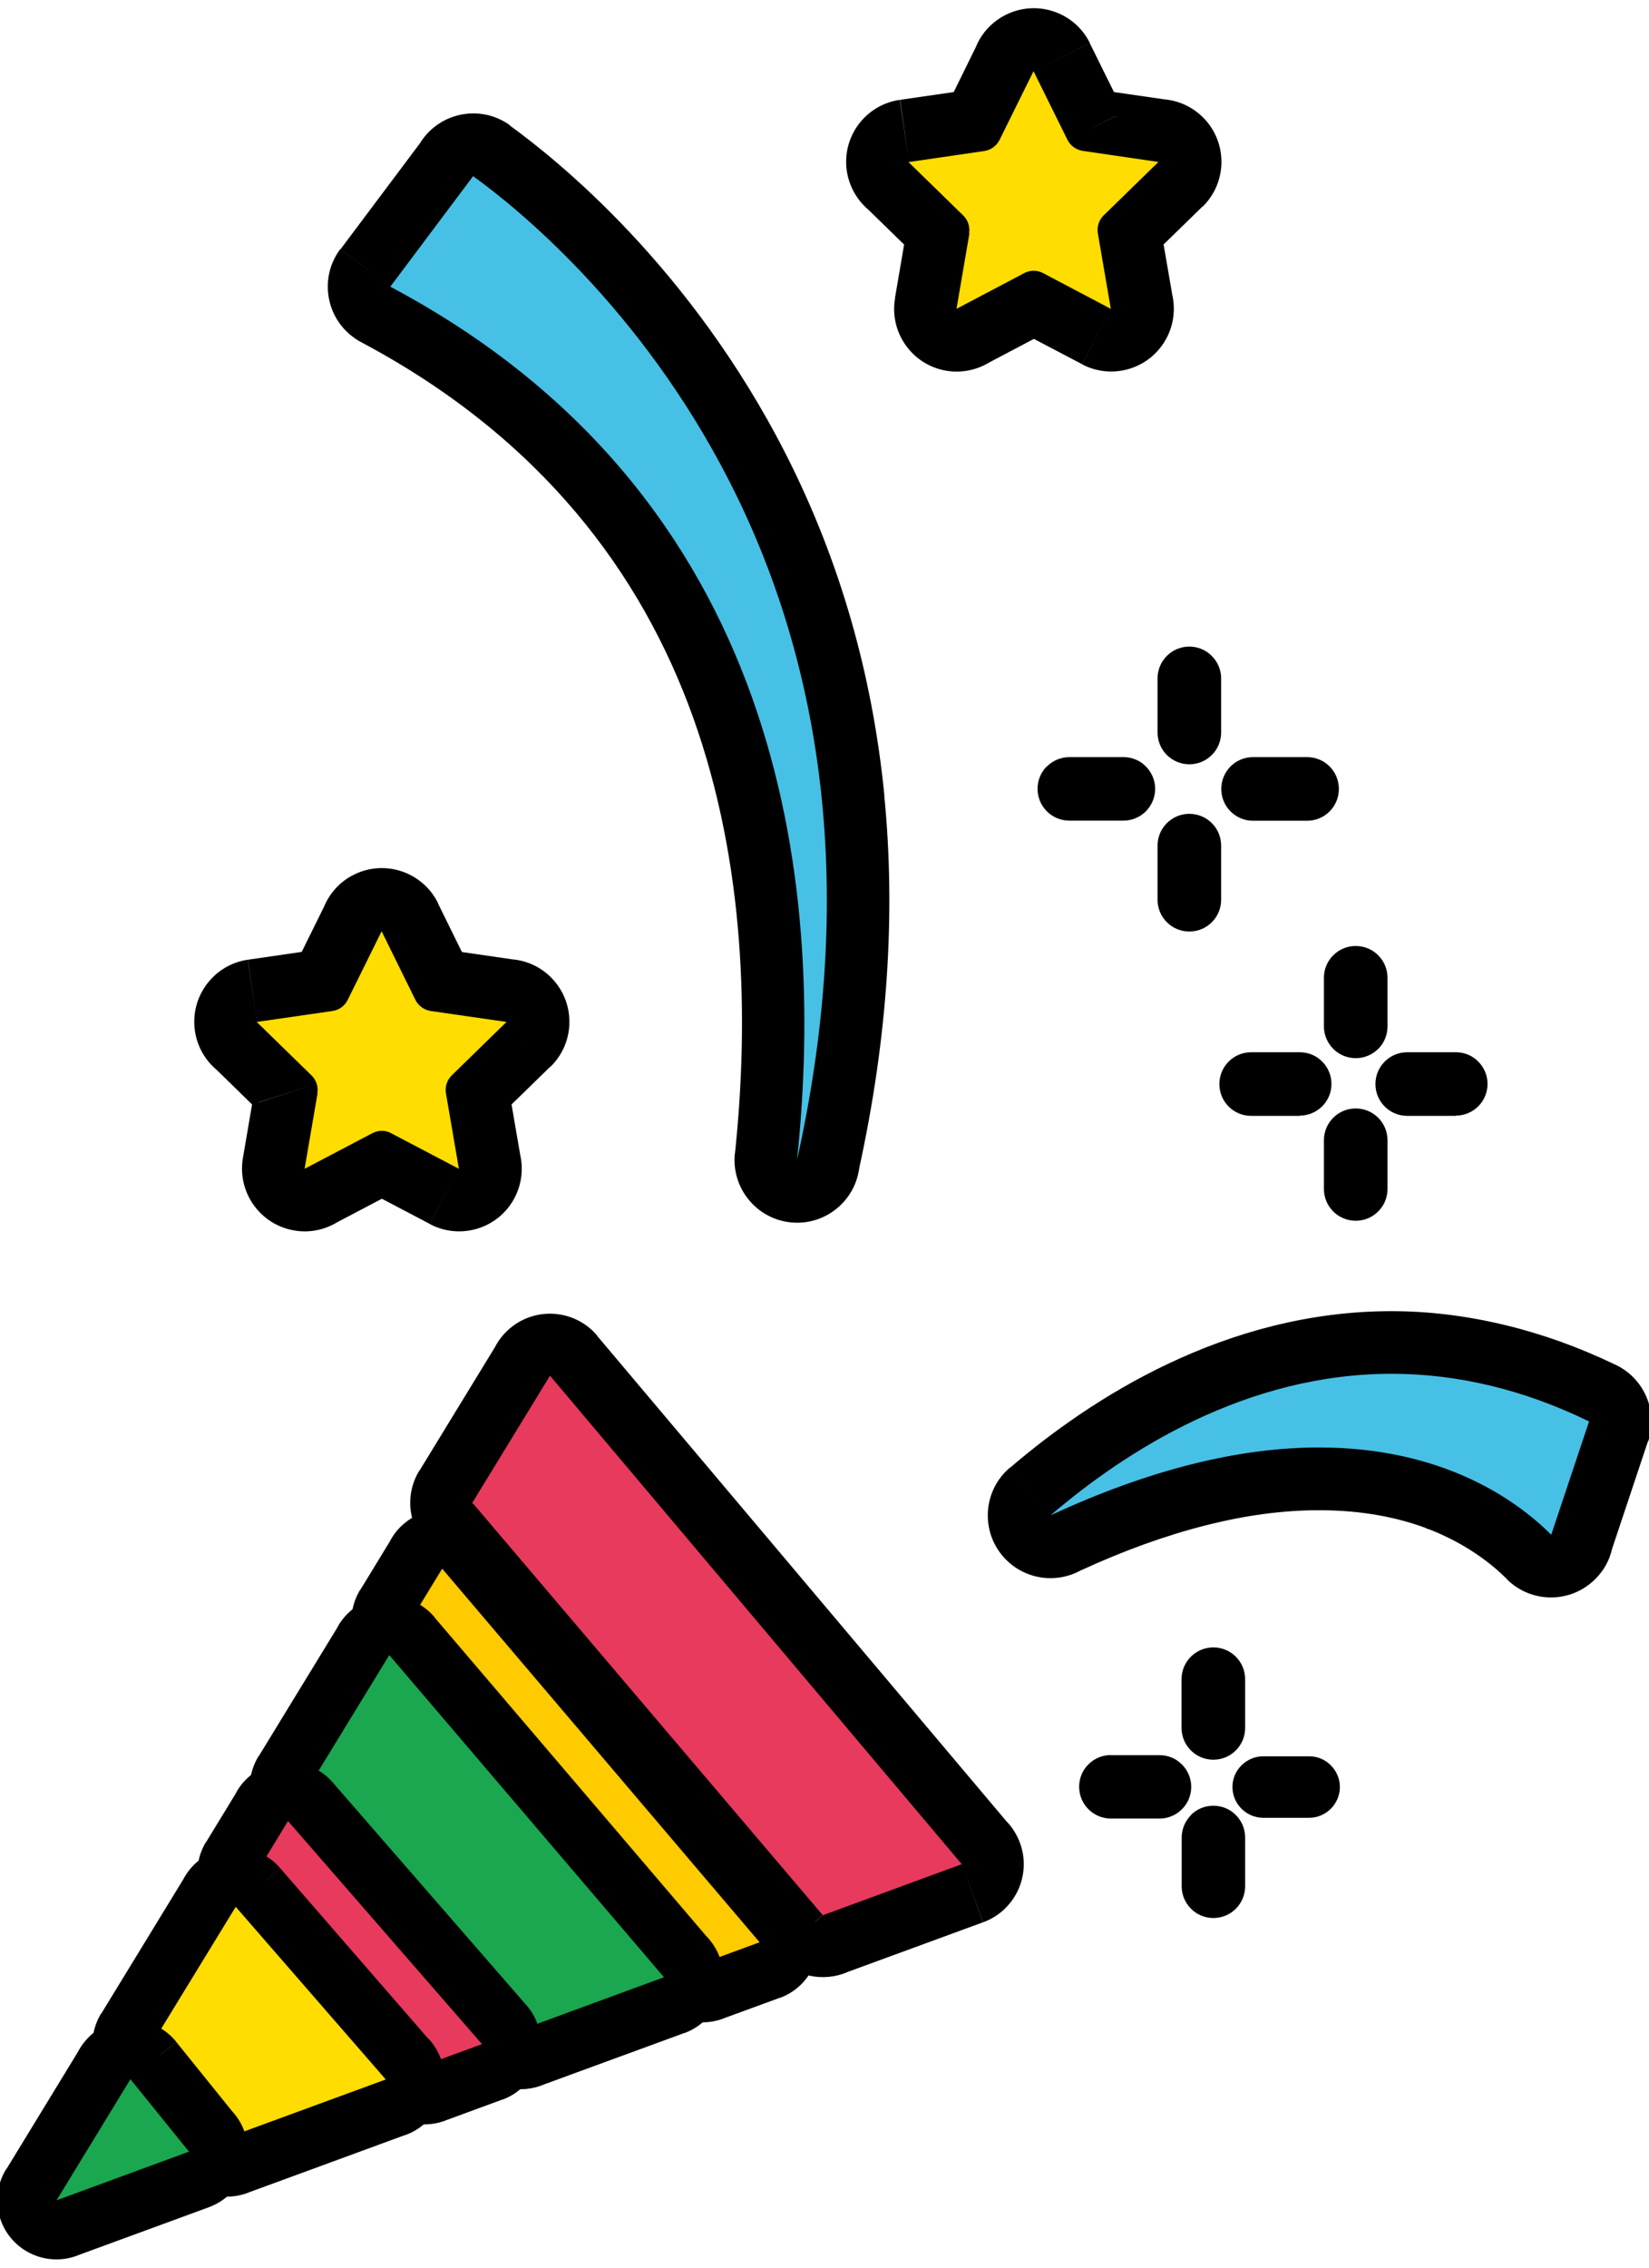
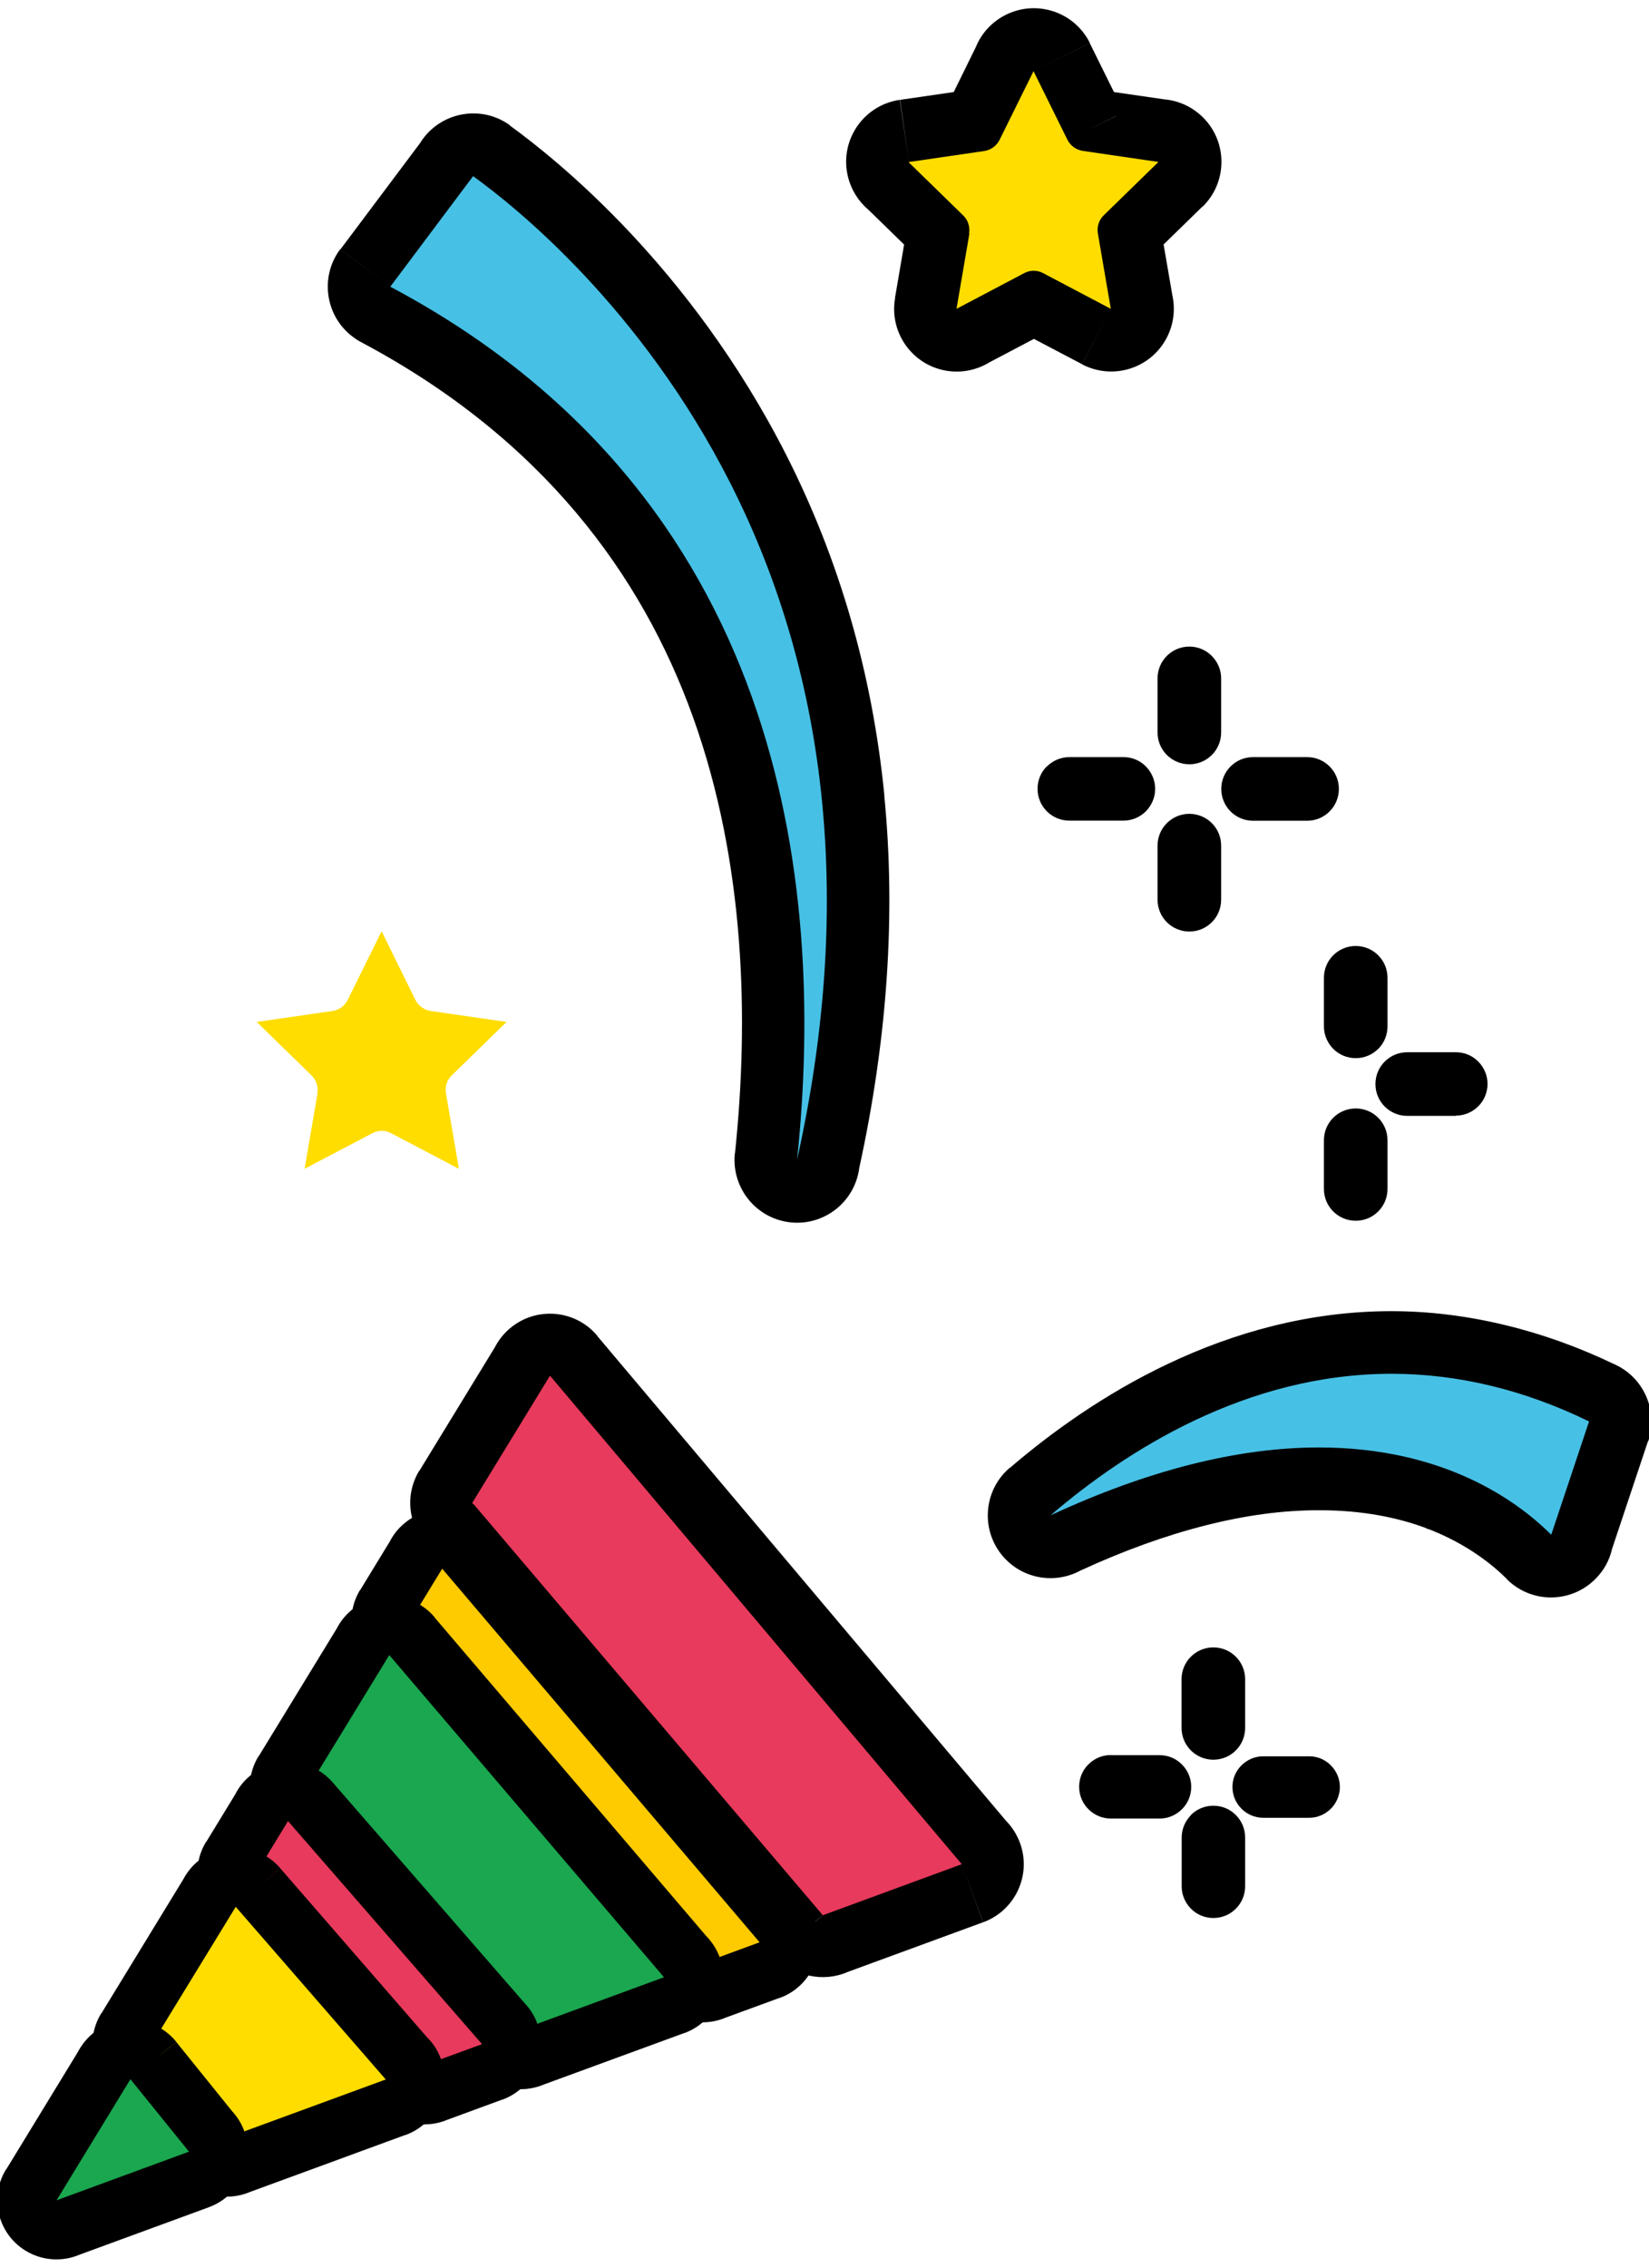
<svg xmlns="http://www.w3.org/2000/svg" xml:space="preserve" width="13.123mm" height="18.034mm" style="shape-rendering:geometricPrecision; text-rendering:geometricPrecision; image-rendering:optimizeQuality; fill-rule:evenodd; clip-rule:evenodd" viewBox="0 0 13.123 18.034">
  <defs>
    <style type="text/css">
   
    .fil1 {fill:#47C0E5}
    .fil2 {fill:#FECA00}
    .fil6 {fill:black}
    .fil3 {fill:#1AA74F}
    .fil4 {fill:#E73A5C}
    .fil5 {fill:#FFDD00}
    .fil0 {fill:black;fill-rule:nonzero}
   
  </style>
  </defs>
  <g id="Warstwa_x0020_1">
    <g id="_261749824">
      <path id="_261746656" class="fil0" d="M7.037 6.326c0.093,0.941 0.026,1.933 -0.199,2.963 -0.035,0.268 -0.277,0.46 -0.546,0.432 -0.274,-0.029 -0.472,-0.274 -0.444,-0.548l0.001 0c0.111,-1.058 0.084,-2.305 -0.334,-3.47 -0.409,-1.139 -1.203,-2.215 -2.63,-2.976 -0.026,-0.013 -0.052,-0.029 -0.077,-0.048 -0.22,-0.165 -0.265,-0.478 -0.1,-0.698l0.399 0.299 -0.397 -0.298 0.633 -0.844c0.006,-0.01 0.012,-0.019 0.019,-0.029 0.161,-0.223 0.473,-0.274 0.696,-0.113l-0.001 0.002c0.184,0.133 0.548,0.417 0.955,0.85 0.407,0.433 0.865,1.022 1.245,1.77 0.426,0.839 0.686,1.746 0.781,2.708zm-3.068 -4.113c-0.039,-0.037 -0.078,-0.071 -0.114,-0.103l-0.015 0.02c0.044,0.028 0.086,0.055 0.129,0.084z" />
      <path id="_426077016" class="fil1" d="M6.343 9.224c0.442,-1.982 0.267,-3.81 -0.531,-5.382 -0.709,-1.397 -1.71,-2.199 -2.047,-2.441l-0.659 0.879c3.116,1.654 3.471,4.711 3.237,6.945z" />
      <path id="_261748120" class="fil0" d="M11.606 11.473l-0.08 0.215 0.081 -0.215 -0.001 -0zm-0.255 0.68c-0.225,-0.084 -0.507,-0.143 -0.855,-0.143 -0.284,0 -0.584,0.04 -0.899,0.12 -0.318,0.08 -0.651,0.2 -0.999,0.36 -0.202,0.11 -0.461,0.068 -0.617,-0.114 -0.179,-0.209 -0.155,-0.524 0.054,-0.703l0.324 0.379 -0.323 -0.378c0.328,-0.281 0.754,-0.589 1.259,-0.828 0.519,-0.246 1.119,-0.419 1.778,-0.419 0.298,0 0.601,0.037 0.906,0.111 0.295,0.071 0.584,0.175 0.866,0.31 0.233,0.102 0.354,0.368 0.272,0.614l-0.002 -0.001 -0.286 0.857c-0.02,0.088 -0.064,0.171 -0.133,0.239 -0.194,0.195 -0.51,0.196 -0.705,0.001l0.001 -0.001c-0.12,-0.119 -0.319,-0.277 -0.613,-0.393 -0.01,-0.003 -0.02,-0.006 -0.03,-0.01l0 -0.001 -0.001 -0 0 -0.001z" />
      <path id="_426076944" class="fil1" d="M10.496 11.511c0.992,0 1.576,0.422 1.849,0.694l0.301 -0.901c-0.517,-0.252 -1.045,-0.379 -1.572,-0.379 -1.157,0 -2.114,0.612 -2.714,1.126 0.774,-0.359 1.49,-0.54 2.136,-0.54z" />
      <path id="_426085800" class="fil0" d="M5.234 15.917l-2.301 -2.697c-0.149,-0.15 -0.182,-0.388 -0.067,-0.577l0.001 0.001 0.235 -0.385c0.027,-0.053 0.065,-0.102 0.114,-0.143 0.198,-0.168 0.495,-0.144 0.663,0.054l-0.358 0.305 0.358 -0.303 2.504 2.946c0.045,0.046 0.081,0.102 0.104,0.166 0.089,0.244 -0.036,0.514 -0.28,0.604l-0 -0.001 -0.429 0.157c-0.185,0.08 -0.407,0.035 -0.544,-0.127l0.001 -0.001z" />
      <polygon id="_426077088" class="fil2" points="3.266,12.889 5.59,15.613 6.045,15.446 3.519,12.475 " />
      <path id="_426079680" class="fil0" d="M2.419 14.266l0.001 -0.001 -0.3 0.26 0.001 0.001 0.299 -0.26zm0.621 -0.106l1.246 1.432 0.204 -0.075 -1.328 -1.556 -0.122 0.2zm0.749 2.293l-1.646 -1.891c-0.165,-0.149 -0.206,-0.398 -0.086,-0.595l0.001 0.001 0.623 -1.019c0.027,-0.053 0.065,-0.101 0.113,-0.142 0.198,-0.169 0.494,-0.145 0.663,0.052l-0.001 0.001 2.163 2.535c0.046,0.047 0.084,0.104 0.108,0.169 0.089,0.244 -0.036,0.514 -0.28,0.604l-0.162 -0.442 0.162 0.441 -1.116 0.409c-0.183,0.079 -0.404,0.036 -0.542,-0.123l0 -0z" />
      <path id="_426076920" class="fil3" d="M2.458 14.212c0.004,0.004 0.009,0.005 0.012,0.009l1.673 1.922 1.141 -0.419 -2.186 -2.562 -0.641 1.048z" />
      <path id="_426079848" class="fil0" d="M3.366 16.433l-0.344 0.298 -1.292 -1.486c-0.168,-0.148 -0.211,-0.4 -0.09,-0.598l0.001 0.001 0.232 -0.38c0.026,-0.052 0.063,-0.1 0.11,-0.14 0.196,-0.171 0.493,-0.15 0.664,0.046l-0 0 1.534 1.763c0.041,0.044 0.074,0.097 0.096,0.158 0.089,0.244 -0.036,0.514 -0.28,0.603l-0 -0.001 -0.433 0.159c-0.183,0.079 -0.404,0.035 -0.542,-0.123l0.345 -0.3z" />
      <path id="_426077592" class="fil4" d="M2.042 14.892c0.003,0.003 0.007,0.004 0.01,0.008l1.325 1.524 0.459 -0.168 -1.544 -1.774 -0.25 0.41z" />
      <path id="_426079824" class="fil0" d="M1.78 16.22l0.18 0.223 0.308 -0.113 -0.326 -0.376 -0.162 0.265zm0.027 0.78l-0.366 0.294 -0.578 -0.715c-0.141,-0.151 -0.171,-0.382 -0.058,-0.567l0.001 0.001 0.651 -1.065c0.027,-0.051 0.063,-0.099 0.109,-0.139 0.196,-0.17 0.493,-0.149 0.663,0.046l-0.355 0.308 0.355 -0.307 1.168 1.344c0.049,0.047 0.087,0.106 0.112,0.174 0.089,0.244 -0.036,0.514 -0.28,0.604l-0.162 -0.442 0.162 0.441 -1.238 0.454c-0.189,0.081 -0.416,0.031 -0.552,-0.137l0.366 -0.295z" />
      <polygon id="_426077640" class="fil5" points="1.207,16.257 1.807,17 3.07,16.537 1.876,15.164 " />
      <path id="_426085656" class="fil0" d="M1.665 17.552l-1.031 0.378c-0.135,0.058 -0.295,0.051 -0.43,-0.031 -0.222,-0.135 -0.292,-0.425 -0.156,-0.647l0.001 0.001 0.571 -0.935c0.029,-0.056 0.07,-0.107 0.122,-0.15 0.202,-0.163 0.498,-0.132 0.661,0.07l-0.366 0.295 0.366 -0.294 0.443 0.549c0.042,0.045 0.076,0.099 0.098,0.16 0.089,0.244 -0.036,0.514 -0.28,0.604l-0 -0.001z" />
      <polygon id="_426077496" class="fil3" points="0.45,17.498 1.504,17.111 1.038,16.535 " />
      <path id="_426080088" class="fil0" d="M4.03 11.547l-0 -0 -0.247 0.381 0.248 -0.381zm-0.377 0.51l0.001 -0.001 -0.261 0.208 0 0 0.26 -0.208zm0.711 -0.155l2.336 2.749 0.125 -0.046 -2.385 -2.828 -0.076 0.125zm2.184 3.328l-0.375 0.317 -2.745 -3.229c-0.173,-0.155 -0.217,-0.417 -0.091,-0.623l0.001 0.001 0.601 -0.983c0.029,-0.056 0.069,-0.107 0.12,-0.15 0.208,-0.175 0.519,-0.149 0.694,0.059l-0.001 0.001 3.255 3.858c0.047,0.048 0.085,0.107 0.11,0.174 0.094,0.255 -0.037,0.538 -0.293,0.632l-0.17 -0.462 0.169 0.462 -1.077 0.395c-0.194,0.085 -0.429,0.037 -0.573,-0.132l0.375 -0.319z" />
      <path id="_426077520" class="fil4" d="M3.757 11.953c0.004,0.004 0.009,0.006 0.013,0.01l2.778 3.268 1.106 -0.406 -3.277 -3.885 -0.619 1.012z" />
      <path id="_261760576" class="fil0" d="M7.122 2.372l0.073 -0.427 -0.283 -0.276c-0.09,-0.076 -0.154,-0.184 -0.173,-0.31 -0.04,-0.272 0.149,-0.526 0.422,-0.565l0.072 0.493 -0.07 -0.493 0.427 -0.062 0.176 -0.358c0.044,-0.108 0.127,-0.201 0.24,-0.257 0.247,-0.122 0.546,-0.021 0.668,0.226l-0.447 0.221 0.446 -0.22 0.192 0.388 0.4 0.058c0.115,0.01 0.227,0.06 0.314,0.149 0.192,0.197 0.188,0.513 -0.009,0.705l-0.348 -0.357 0.347 0.356 -0.309 0.301 0.07 0.405c0.024,0.111 0.011,0.231 -0.046,0.339 -0.128,0.244 -0.43,0.337 -0.673,0.209l0.232 -0.441 -0.232 0.44 -0.383 -0.201 -0.353 0.186c-0.1,0.061 -0.221,0.088 -0.345,0.067 -0.271,-0.046 -0.454,-0.304 -0.407,-0.576l0.001 0zm1.072 -0.714l0.033 -0.001 0 -0.002c0.011,0 0.023,0 0.034,0.001l0.009 -0.032c0.004,-0.011 0.007,-0.021 0.011,-0.032 -0.009,-0.006 -0.018,-0.012 -0.027,-0.019l0.001 -0.001 -0.001 -0.001 -0.001 0.002c-0.009,-0.007 -0.018,-0.014 -0.027,-0.021l-0.025 0.019c-0.01,0.007 -0.02,0.014 -0.03,0.021 0.004,0.011 0.008,0.021 0.011,0.032l0.001 -0c0.004,0.011 0.007,0.023 0.01,0.034zm0.686 -0.734l0.002 -0.002 -0.239 0.118 -0 0 0.237 -0.116zm-1.067 0.115l-0 -0 0 0 0 0z" />
      <path id="_426076368" class="fil5" d="M7.715 1.855l-0.103 0.601 0.539 -0.284c0.047,-0.025 0.103,-0.025 0.15,-0l0.539 0.284 -0.103 -0.6c-0.009,-0.052 0.008,-0.106 0.046,-0.143l0.436 -0.425 -0.602 -0.088c-0.053,-0.008 -0.098,-0.041 -0.122,-0.088l-0.27 -0.546 -0.27 0.546c-0.024,0.048 -0.069,0.081 -0.122,0.089l-0.603 0.088 0.436 0.425c0.038,0.037 0.055,0.091 0.046,0.143z" />
-       <path id="_261759328" class="fil0" d="M1.933 9.21l0.073 -0.427 -0.283 -0.276c-0.09,-0.076 -0.154,-0.184 -0.172,-0.31 -0.039,-0.272 0.149,-0.525 0.422,-0.565l0.071 0.493 -0.07 -0.493 0.427 -0.062 0.177 -0.358c0.045,-0.108 0.127,-0.202 0.24,-0.257 0.247,-0.122 0.546,-0.02 0.668,0.227l-0.001 0.001 0.191 0.388 0.4 0.058c0.115,0.01 0.227,0.059 0.314,0.149 0.192,0.197 0.188,0.513 -0.009,0.705l-0.348 -0.357 0.347 0.356 -0.309 0.301 0.069 0.402c0.025,0.112 0.012,0.232 -0.045,0.341 -0.128,0.244 -0.43,0.337 -0.673,0.209l0.232 -0.441 -0.232 0.44 -0.383 -0.201 -0.354 0.186c-0.1,0.061 -0.221,0.088 -0.345,0.066 -0.271,-0.047 -0.453,-0.304 -0.407,-0.576l0.001 0zm0.433 -0.543l0.001 0 0.001 -0.001 0.001 -0.001 -0.003 0.001zm0.639 -0.172c0.011,-0.001 0.022,-0.001 0.034,-0.001l0.034 0.001 0.009 -0.032c0.004,-0.011 0.007,-0.021 0.011,-0.032 -0.009,-0.006 -0.019,-0.013 -0.028,-0.019l-0.028 -0.021c-0.009,0.007 -0.018,0.014 -0.028,0.021 -0.009,0.007 -0.018,0.013 -0.028,0.019l0.011 0.032 0.001 -0 0 0.001 0.001 -0c0.003,0.011 0.006,0.021 0.009,0.032zm-0.483 0.122l-0.153 0.049 -0.001 0.001 0.153 -0.05zm-0.155 0.05l-0.311 0.1 0.001 0.001 0.311 -0.101 -0.001 -0z" />
      <path id="_426076512" class="fil5" d="M2.527 8.695l-0.103 0.6 0.539 -0.283c0.024,-0.012 0.049,-0.019 0.075,-0.019 0.026,0 0.052,0.006 0.075,0.019l0.539 0.283 -0.103 -0.6c-0.009,-0.052 0.008,-0.106 0.046,-0.143l0.436 -0.425 -0.603 -0.087c-0.052,-0.008 -0.098,-0.041 -0.122,-0.088l-0.269 -0.546 -0.27 0.546c-0.024,0.048 -0.069,0.081 -0.122,0.088l-0.602 0.087 0.436 0.425c0.038,0.037 0.056,0.091 0.046,0.143z" />
      <path id="_426076224" class="fil6" d="M8.511 6.121c-0.084,0 -0.153,0.069 -0.153,0.153 0,0.085 0.069,0.153 0.153,0.153l0.43 0c0.084,0 0.153,-0.069 0.153,-0.153 0,-0.084 -0.069,-0.153 -0.153,-0.153l-0.43 0z" />
      <path id="_261741280" class="fil0" d="M8.511 6.221c-0.015,0 -0.028,0.006 -0.037,0.015 -0.009,0.009 -0.015,0.023 -0.015,0.037 0,0.015 0.006,0.028 0.015,0.037 0.009,0.009 0.023,0.015 0.037,0.015l0.43 0c0.015,0 0.028,-0.006 0.037,-0.016 0.009,-0.009 0.015,-0.023 0.015,-0.037 0,-0.015 -0.006,-0.028 -0.015,-0.037l-0 -0c-0.009,-0.009 -0.023,-0.015 -0.037,-0.015l-0.43 0zm-0.179 -0.126c0.046,-0.046 0.109,-0.074 0.179,-0.074l0.43 0c0.069,0 0.133,0.028 0.178,0.074l0 0c0.045,0.046 0.074,0.109 0.074,0.178 0,0.07 -0.029,0.133 -0.074,0.179 -0.046,0.046 -0.109,0.074 -0.179,0.074l-0.43 0c-0.07,0 -0.133,-0.028 -0.179,-0.074 -0.046,-0.046 -0.074,-0.109 -0.074,-0.179 0,-0.07 0.028,-0.133 0.074,-0.179z" />
      <path id="_426076440" class="fil6" d="M9.972 6.426l0.43 0c0.085,0 0.153,-0.069 0.153,-0.153 0,-0.084 -0.068,-0.153 -0.153,-0.153l-0.43 0c-0.085,0 -0.153,0.069 -0.153,0.153 0,0.085 0.068,0.153 0.153,0.153z" />
      <path id="_261743776" class="fil0" d="M9.972 6.327l0.43 0c0.015,0 0.028,-0.006 0.037,-0.015 0.009,-0.009 0.015,-0.023 0.015,-0.037 0,-0.015 -0.006,-0.028 -0.015,-0.037l-0 0c-0.009,-0.009 -0.023,-0.015 -0.037,-0.015l-0.43 0c-0.015,0 -0.028,0.006 -0.037,0.015l-0 0c-0.009,0.009 -0.015,0.023 -0.015,0.037 0,0.015 0.006,0.028 0.015,0.037 0.009,0.009 0.023,0.015 0.037,0.015zm0.43 0.2l-0.43 0c-0.07,0 -0.133,-0.028 -0.179,-0.074 -0.046,-0.046 -0.074,-0.109 -0.074,-0.179 0,-0.069 0.028,-0.133 0.074,-0.179l-0 -0c0.046,-0.046 0.109,-0.074 0.179,-0.074l0.43 0c0.07,0 0.133,0.028 0.179,0.074l-0 0c0.046,0.046 0.074,0.109 0.074,0.179 0,0.07 -0.028,0.133 -0.074,0.179 -0.046,0.046 -0.109,0.074 -0.179,0.074z" />
      <path id="_426076200" class="fil6" d="M9.618 5.396c0,-0.085 -0.068,-0.153 -0.153,-0.153 -0.085,0 -0.153,0.069 -0.153,0.153l0 0.43c0,0.085 0.068,0.153 0.153,0.153 0.085,0 0.153,-0.069 0.153,-0.153l0 -0.43z" />
      <path id="_261745024" class="fil0" d="M9.518 5.396c0,-0.015 -0.006,-0.028 -0.015,-0.037l-0 -0c-0.009,-0.009 -0.023,-0.015 -0.037,-0.015 -0.015,0 -0.028,0.006 -0.037,0.015l0 0c-0.009,0.009 -0.015,0.023 -0.015,0.037l0 0.43c0,0.015 0.006,0.028 0.015,0.037l0 0c0.009,0.009 0.023,0.015 0.037,0.015 0.015,0 0.028,-0.006 0.037,-0.015l0 -0c0.009,-0.009 0.015,-0.023 0.015,-0.037l0 -0.43zm0.126 -0.179l0 0 0 0c0.046,0.046 0.074,0.109 0.074,0.178l0 0.43c0,0.07 -0.028,0.133 -0.074,0.179l-0 -0c-0.046,0.046 -0.109,0.074 -0.179,0.074 -0.069,0 -0.133,-0.028 -0.179,-0.074l-0 0c-0.046,-0.046 -0.074,-0.109 -0.074,-0.179l0 -0.43c0,-0.07 0.028,-0.133 0.074,-0.179l0 0c0.046,-0.046 0.109,-0.074 0.179,-0.074 0.069,0 0.133,0.028 0.178,0.074z" />
      <path id="_426076800" class="fil6" d="M9.465 6.572c-0.085,0 -0.153,0.069 -0.153,0.153l0 0.43c0,0.084 0.068,0.153 0.153,0.153 0.085,0 0.153,-0.069 0.153,-0.153l0 -0.43c0,-0.084 -0.068,-0.153 -0.153,-0.153z" />
      <path id="_261745744" class="fil0" d="M9.465 6.672c-0.015,0 -0.028,0.006 -0.037,0.015l0 0c-0.009,0.009 -0.015,0.023 -0.015,0.037l0 0.43c0,0.015 0.006,0.028 0.015,0.037l0 0c0.009,0.009 0.023,0.015 0.037,0.015 0.015,0 0.028,-0.006 0.037,-0.015l0 -0c0.009,-0.009 0.015,-0.023 0.015,-0.037l0 -0.43c0,-0.015 -0.006,-0.028 -0.015,-0.037l0 -0c-0.009,-0.009 -0.023,-0.015 -0.037,-0.015zm-0.179 -0.126c0.046,-0.046 0.109,-0.074 0.179,-0.074 0.069,0 0.133,0.028 0.179,0.074l0 -0c0.046,0.046 0.074,0.109 0.074,0.179l0 0.43c0,0.07 -0.028,0.133 -0.074,0.179l-0 -0c-0.046,0.046 -0.109,0.074 -0.179,0.074 -0.069,0 -0.133,-0.028 -0.179,-0.074l-0 0c-0.046,-0.046 -0.074,-0.109 -0.074,-0.179l0 -0.43c0,-0.07 0.028,-0.133 0.074,-0.179l0 0z" />
-       <path id="_426076728" class="fil6" d="M9.957 8.774l0.387 0c0.085,0 0.153,-0.069 0.153,-0.153 0,-0.085 -0.068,-0.153 -0.153,-0.153l-0.387 -0c-0.084,0 -0.153,0.069 -0.153,0.153 0,0.084 0.069,0.153 0.153,0.153z" />
-       <path id="_261740944" class="fil0" d="M9.957 8.674l0.387 0c0.015,0 0.028,-0.006 0.037,-0.015l0 -0c0.009,-0.009 0.015,-0.023 0.015,-0.037 0,-0.015 -0.006,-0.028 -0.015,-0.037l-0 -0c-0.009,-0.009 -0.023,-0.015 -0.037,-0.015l0 -0 -0.387 -0 0 0c-0.015,0 -0.028,0.006 -0.037,0.015 -0.009,0.009 -0.015,0.023 -0.015,0.037 0,0.015 0.006,0.028 0.015,0.037 0.009,0.009 0.023,0.015 0.037,0.015zm0.387 0.2l-0.387 0c-0.07,0 -0.133,-0.028 -0.179,-0.074 -0.046,-0.046 -0.074,-0.109 -0.074,-0.179 0,-0.07 0.028,-0.133 0.074,-0.179 0.046,-0.046 0.109,-0.074 0.179,-0.074l0 0 0.387 0 0 -0c0.07,0 0.133,0.028 0.178,0.074l0 0c0.046,0.046 0.074,0.109 0.074,0.178 0,0.069 -0.028,0.133 -0.074,0.178l-0 0 -0 0c-0.046,0.046 -0.109,0.074 -0.178,0.074z" />
      <path id="_426076704" class="fil6" d="M11.199 8.774l0.387 0c0.085,0 0.153,-0.069 0.153,-0.153 0,-0.085 -0.068,-0.153 -0.153,-0.153l-0.387 -0c-0.084,0 -0.153,0.069 -0.153,0.153 0,0.084 0.069,0.153 0.153,0.153z" />
      <path id="_426081264" class="fil0" d="M11.199 8.674l0.387 0c0.015,0 0.028,-0.006 0.037,-0.015l0 -0c0.009,-0.009 0.015,-0.023 0.015,-0.037 0,-0.015 -0.006,-0.028 -0.015,-0.037l-0 -0c-0.009,-0.009 -0.023,-0.015 -0.037,-0.015l0 -0 -0.387 -0 0 0c-0.015,0 -0.028,0.006 -0.037,0.015 -0.009,0.009 -0.015,0.023 -0.015,0.037 0,0.015 0.006,0.028 0.015,0.037 0.009,0.009 0.023,0.015 0.037,0.015zm0.387 0.2l-0.387 0c-0.07,0 -0.133,-0.028 -0.179,-0.074 -0.046,-0.046 -0.074,-0.109 -0.074,-0.179 0,-0.07 0.028,-0.133 0.074,-0.179 0.046,-0.046 0.109,-0.074 0.179,-0.074l0 0 0.387 0 0 -0c0.07,0 0.133,0.028 0.178,0.074l0 0c0.046,0.046 0.074,0.109 0.074,0.178 0,0.069 -0.028,0.133 -0.074,0.178l-0 0 -0 0c-0.046,0.046 -0.109,0.074 -0.178,0.074z" />
      <path id="_426076176" class="fil6" d="M10.789 8.315c0.084,0 0.153,-0.068 0.153,-0.153l0 -0.387c0,-0.085 -0.069,-0.153 -0.153,-0.153 -0.085,0 -0.153,0.069 -0.153,0.153l0 0.387c0,0.085 0.068,0.153 0.153,0.153z" />
      <path id="_261745624" class="fil0" d="M10.789 8.215c0.015,0 0.028,-0.006 0.037,-0.015l0 0c0.009,-0.009 0.015,-0.023 0.015,-0.037l0 -0.387c0,-0.015 -0.006,-0.028 -0.015,-0.037 -0.009,-0.009 -0.023,-0.015 -0.037,-0.015 -0.015,0 -0.028,0.006 -0.037,0.015 -0.009,0.009 -0.015,0.023 -0.015,0.037l0 0.387 0 0c0,0.015 0.006,0.028 0.015,0.037l0 -0c0.01,0.01 0.023,0.016 0.037,0.016l0 -0 0 0zm0.179 0.126l0 0c-0.046,0.046 -0.109,0.074 -0.179,0.074l-0 0 0 -0c-0.07,0 -0.133,-0.028 -0.179,-0.074l0 -0c-0.045,-0.046 -0.074,-0.109 -0.074,-0.178l0 -0 0 -0.387c0,-0.07 0.028,-0.133 0.074,-0.179 0.046,-0.046 0.109,-0.074 0.179,-0.074 0.07,0 0.133,0.028 0.179,0.074 0.046,0.046 0.074,0.109 0.074,0.179l0 0.387c0,0.069 -0.028,0.133 -0.074,0.179z" />
      <path id="_426076872" class="fil6" d="M10.789 8.915c-0.085,0 -0.153,0.069 -0.153,0.153l0 0.387c0,0.084 0.068,0.153 0.153,0.153 0.084,0 0.153,-0.069 0.153,-0.153l0 -0.387c0,-0.085 -0.069,-0.153 -0.153,-0.153z" />
      <path id="_426081408" class="fil0" d="M10.789 9.015c-0.015,0 -0.028,0.006 -0.037,0.015 -0.009,0.009 -0.015,0.023 -0.015,0.037l0 0.387c0,0.015 0.006,0.028 0.015,0.037l0 0c0.009,0.009 0.023,0.015 0.037,0.015 0.015,0 0.028,-0.006 0.037,-0.015 0.009,-0.009 0.015,-0.023 0.015,-0.037l0 -0.387c0,-0.015 -0.006,-0.028 -0.015,-0.037 -0.009,-0.009 -0.023,-0.015 -0.037,-0.015zm-0.179 -0.126c0.046,-0.046 0.109,-0.074 0.179,-0.074 0.07,0 0.133,0.028 0.179,0.074 0.046,0.046 0.074,0.109 0.074,0.179l0 0.387c0,0.07 -0.028,0.133 -0.074,0.179 -0.046,0.046 -0.109,0.074 -0.179,0.074 -0.07,0 -0.133,-0.028 -0.179,-0.074l0 -0c-0.046,-0.046 -0.074,-0.109 -0.074,-0.179l0 -0.387c0,-0.07 0.028,-0.133 0.074,-0.179z" />
      <path id="_426076416" class="fil6" d="M9.228 14.058l-0.387 0c-0.084,0 -0.153,0.068 -0.153,0.153 0,0.084 0.069,0.153 0.153,0.153l0.387 -0c0.085,0 0.153,-0.069 0.153,-0.153 0,-0.085 -0.068,-0.153 -0.153,-0.153z" />
      <path id="_426080280" class="fil0" d="M9.228 14.158l-0.387 0c-0.015,0 -0.028,0.006 -0.037,0.015l-0 0c-0.009,0.009 -0.015,0.022 -0.015,0.037 0,0.015 0.006,0.028 0.015,0.037 0.009,0.009 0.023,0.015 0.037,0.015l0 0 0.387 -0 0 -0c0.015,0 0.028,-0.006 0.037,-0.015l0 -0c0.009,-0.009 0.015,-0.023 0.015,-0.037 0,-0.015 -0.006,-0.028 -0.015,-0.037l-0 -0c-0.009,-0.009 -0.023,-0.015 -0.037,-0.015zm-0.387 -0.2l0.387 0c0.07,0 0.133,0.028 0.178,0.074l0 0c0.046,0.046 0.074,0.109 0.074,0.178 0,0.069 -0.028,0.133 -0.074,0.178l-0 0 -0 0c-0.046,0.046 -0.109,0.074 -0.178,0.074l0 -0 -0.387 0 0 0c-0.07,0 -0.133,-0.028 -0.179,-0.074 -0.046,-0.046 -0.074,-0.109 -0.074,-0.179 0,-0.069 0.028,-0.133 0.074,-0.178l0 -0 0 -0c0.046,-0.046 0.109,-0.074 0.178,-0.074z" />
      <path id="_426075552" class="fil6" d="M10.419 14.067l-0.365 0c-0.08,0 -0.144,0.065 -0.144,0.144 0,0.08 0.065,0.144 0.144,0.144l0.365 0c0.08,0 0.144,-0.065 0.144,-0.144 0,-0.08 -0.065,-0.144 -0.144,-0.144z" />
      <path id="_426080784" class="fil0" d="M10.419 14.167l-0.365 0c-0.012,0 -0.024,0.005 -0.031,0.013l-0 0c-0.008,0.008 -0.013,0.019 -0.013,0.031 0,0.012 0.005,0.023 0.013,0.031 0.008,0.008 0.019,0.013 0.031,0.013l0.365 0c0.012,0 0.023,-0.005 0.031,-0.013 0.008,-0.008 0.013,-0.019 0.013,-0.031 0,-0.012 -0.005,-0.024 -0.013,-0.031l-0 -0c-0.008,-0.008 -0.019,-0.013 -0.031,-0.013zm-0.365 -0.2l0.365 0c0.067,0 0.128,0.027 0.172,0.072l0 0c0.044,0.044 0.072,0.105 0.072,0.172 0,0.067 -0.028,0.129 -0.072,0.173 -0.044,0.044 -0.105,0.072 -0.173,0.072l-0.365 0c-0.067,0 -0.129,-0.028 -0.173,-0.072 -0.044,-0.044 -0.072,-0.105 -0.072,-0.173 0,-0.067 0.027,-0.128 0.072,-0.172l0 -0c0.044,-0.044 0.105,-0.072 0.172,-0.072z" />
      <path id="_426076008" class="fil6" d="M9.656 13.894c0.084,0 0.153,-0.069 0.153,-0.153l0 -0.387c0,-0.084 -0.069,-0.153 -0.153,-0.153 -0.084,0 -0.153,0.069 -0.153,0.153l0 0.387c0,0.084 0.069,0.153 0.153,0.153z" />
      <path id="_261771352" class="fil0" d="M9.656 13.794c0.015,0 0.028,-0.006 0.037,-0.015 0.009,-0.009 0.015,-0.023 0.015,-0.037l0 -0.387c0,-0.015 -0.006,-0.028 -0.015,-0.037 -0.009,-0.009 -0.023,-0.015 -0.037,-0.015 -0.015,0 -0.028,0.006 -0.037,0.015 -0.009,0.009 -0.015,0.023 -0.015,0.037l0 0.387c0,0.015 0.006,0.028 0.015,0.037 0.009,0.009 0.023,0.015 0.037,0.015zm0.179 0.126c-0.046,0.046 -0.109,0.074 -0.179,0.074 -0.07,0 -0.133,-0.028 -0.179,-0.074 -0.046,-0.046 -0.074,-0.109 -0.074,-0.179l0 -0.387c0,-0.07 0.028,-0.133 0.074,-0.179 0.046,-0.046 0.109,-0.074 0.179,-0.074 0.07,0 0.133,0.028 0.179,0.074 0.046,0.046 0.074,0.109 0.074,0.179l0 0.387c0,0.07 -0.028,0.133 -0.074,0.179z" />
      <path id="_426075888" class="fil6" d="M9.656 14.46c-0.084,0 -0.153,0.068 -0.153,0.153l0 0.387c0,0.085 0.069,0.153 0.153,0.153 0.084,0 0.153,-0.068 0.153,-0.153l0 -0.387c0,-0.085 -0.069,-0.153 -0.153,-0.153z" />
      <path id="_426080400" class="fil0" d="M9.656 14.56c-0.015,0 -0.028,0.006 -0.037,0.015l0 0c-0.009,0.009 -0.015,0.023 -0.015,0.037l0 0.387c0,0.015 0.006,0.028 0.015,0.037l0 0c0.009,0.009 0.023,0.015 0.037,0.015 0.015,0 0.028,-0.006 0.037,-0.015l0 0c0.009,-0.009 0.015,-0.023 0.015,-0.037l0 -0.387c0,-0.015 -0.006,-0.028 -0.015,-0.037l-0 0c-0.01,-0.01 -0.023,-0.016 -0.037,-0.016l0 0zm-0.179 -0.126c0.046,-0.046 0.109,-0.074 0.179,-0.074l0 0c0.07,0 0.134,0.028 0.179,0.074l-0 0c0.046,0.046 0.074,0.109 0.074,0.179l0 0.387c0,0.07 -0.028,0.133 -0.074,0.179l0 0c-0.046,0.046 -0.109,0.074 -0.179,0.074 -0.069,0 -0.133,-0.028 -0.178,-0.074l-0 -0 -0 -0c-0.046,-0.046 -0.074,-0.109 -0.074,-0.178l0 -0.387c0,-0.07 0.028,-0.133 0.074,-0.179l0 0z" />
    </g>
  </g>
</svg>